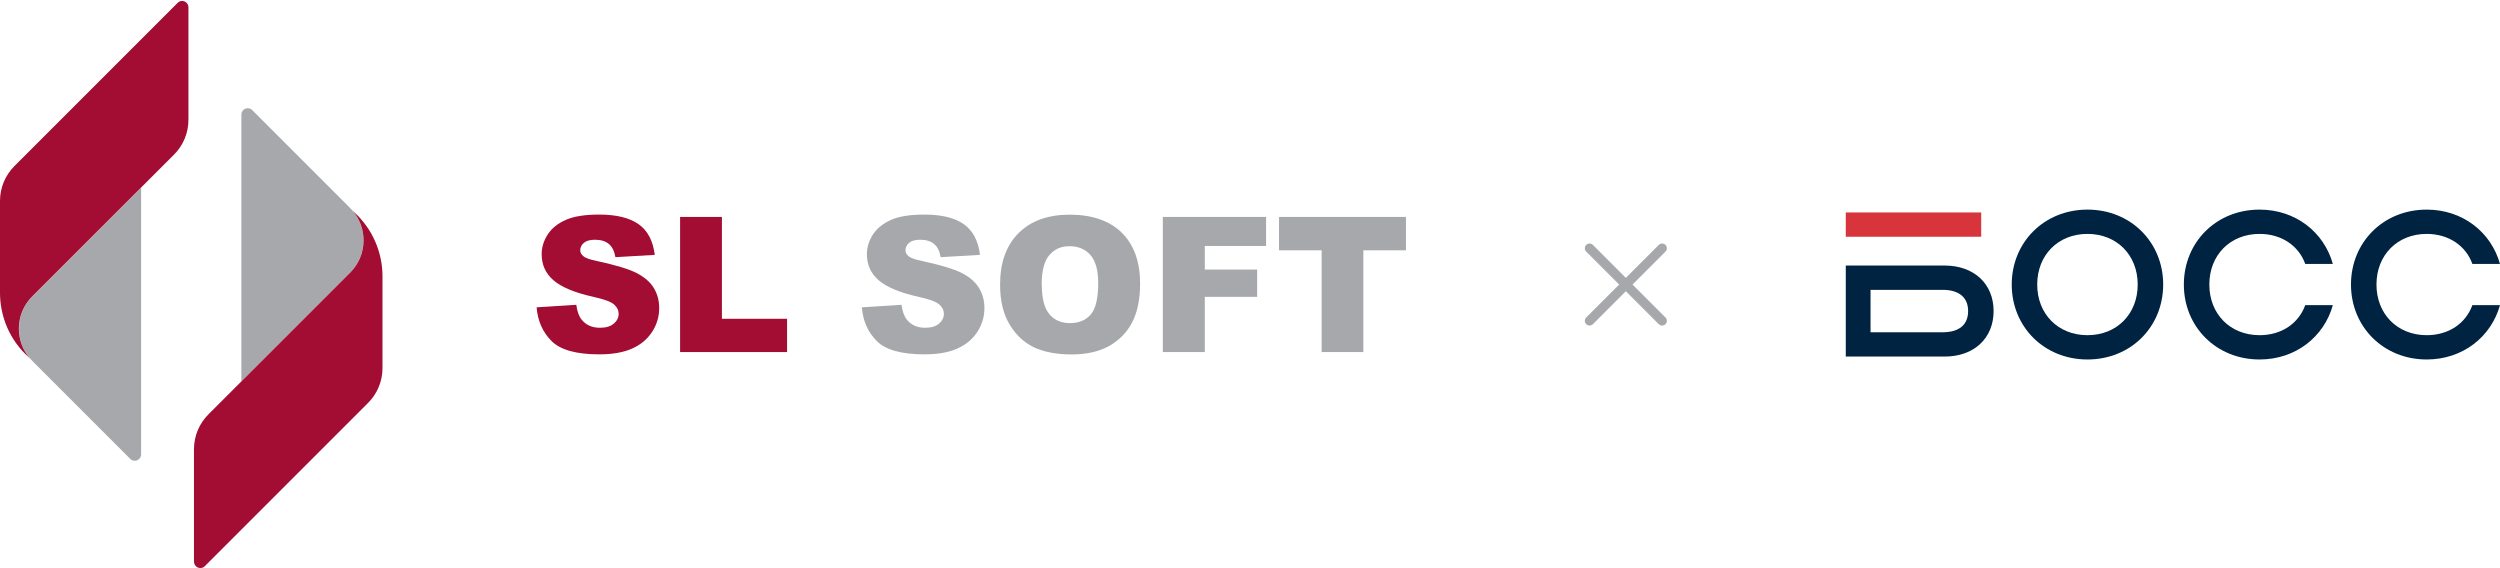
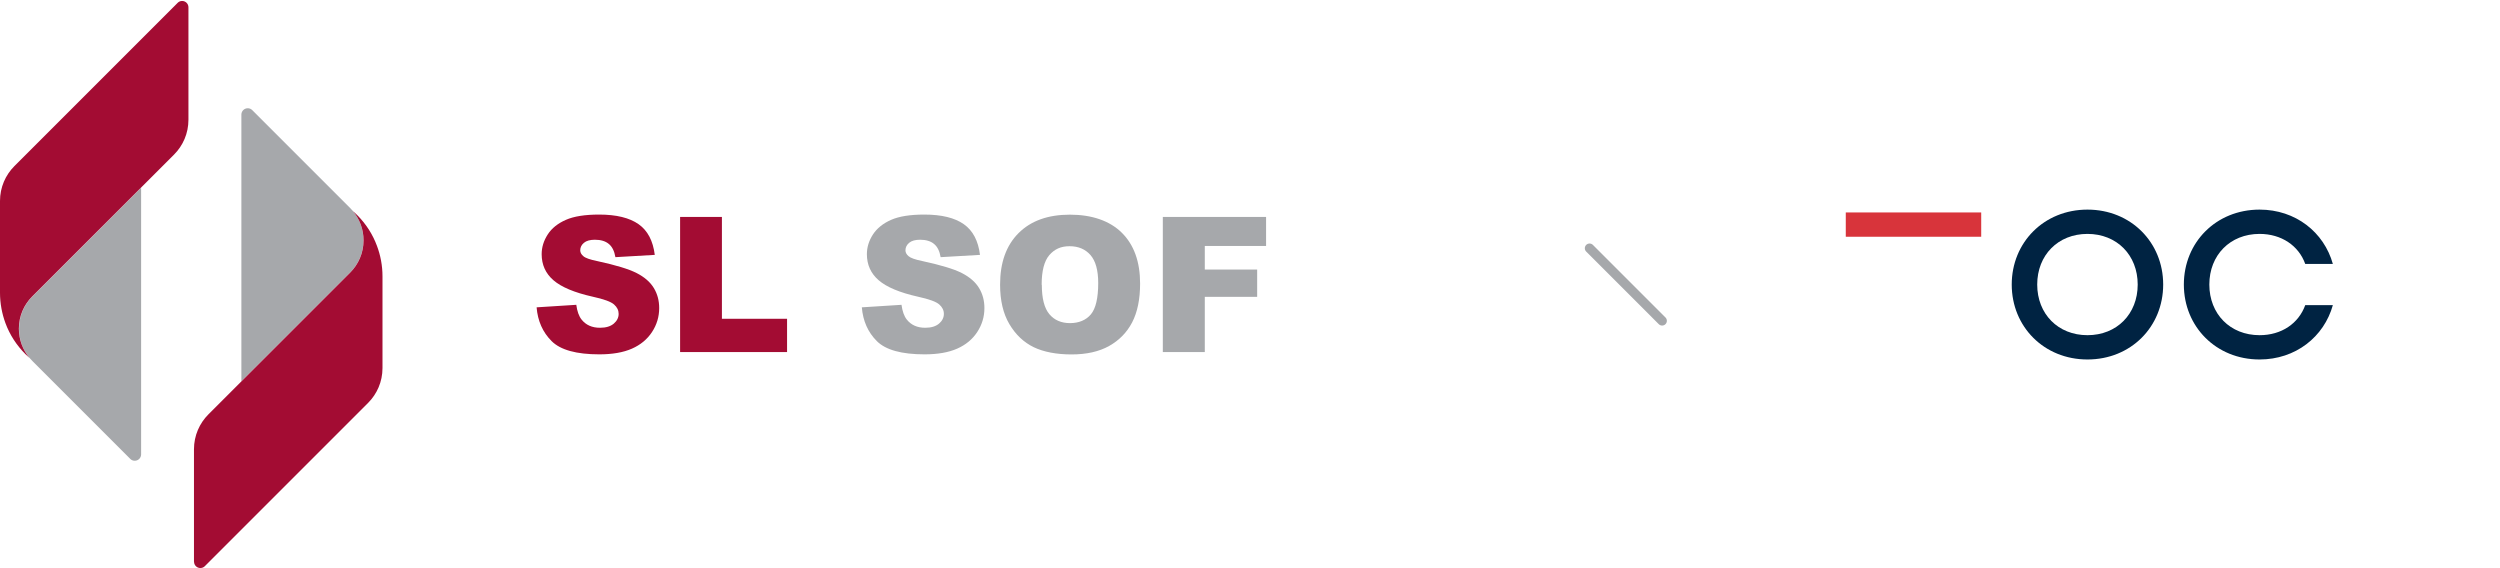
<svg xmlns="http://www.w3.org/2000/svg" width="396" height="90" viewBox="0 0 396 90" fill="none">
  <path d="M22.353 29.702V71.971C22.353 72.534 21.904 72.983 21.341 72.983C21.079 72.983 20.841 72.883 20.666 72.721C20.642 72.696 20.616 72.671 20.604 72.658L5.123 57.178C4.973 57.028 4.823 56.865 4.686 56.703C3.636 55.453 3.012 53.829 3.012 52.067C3.012 50.068 3.824 48.257 5.136 46.957L22.378 29.715L22.353 29.702Z" fill="#A6A8AB" />
  <path d="M29.849 1.165V18.97C29.849 21.132 28.975 23.081 27.563 24.493L5.11 46.945C3.798 48.257 2.986 50.057 2.986 52.056C2.986 53.817 3.611 55.429 4.66 56.691C4.436 56.491 4.223 56.291 4.011 56.079C2.636 54.705 1.549 53.043 0.862 51.181C0.312 49.682 0 48.057 0 46.358V31.827C0 29.666 0.875 27.716 2.287 26.304L28.125 0.466C28.125 0.466 28.15 0.428 28.175 0.416C28.35 0.253 28.587 0.153 28.85 0.153C29.4 0.153 29.849 0.603 29.849 1.153V1.165Z" fill="#A30C33" />
  <path d="M38.234 60.428V18.159C38.234 17.596 38.684 17.146 39.246 17.146C39.508 17.146 39.746 17.246 39.921 17.409C39.946 17.434 39.971 17.459 39.983 17.471L55.464 32.952C55.614 33.102 55.764 33.264 55.901 33.427C56.951 34.676 57.575 36.301 57.575 38.062C57.575 40.062 56.763 41.873 55.452 43.173L38.209 60.415L38.234 60.428Z" fill="#A6A8AB" />
  <path d="M30.725 88.965V71.16C30.725 68.999 31.599 67.05 33.011 65.638L55.464 43.185C56.776 41.873 57.588 40.074 57.588 38.075C57.588 36.313 56.963 34.701 55.914 33.44C56.139 33.639 56.351 33.839 56.563 34.052C57.938 35.426 59.025 37.088 59.712 38.95C60.274 40.449 60.587 42.073 60.587 43.772V58.304C60.587 60.465 59.712 62.414 58.3 63.826L32.461 89.665C32.461 89.665 32.436 89.702 32.411 89.715C32.236 89.877 31.999 89.977 31.737 89.977C31.187 89.977 30.737 89.528 30.737 88.978L30.725 88.965Z" fill="#A30C33" />
  <path d="M84.986 48.682L91.284 48.282C91.421 49.307 91.696 50.081 92.121 50.619C92.808 51.481 93.77 51.918 95.044 51.918C95.994 51.918 96.719 51.693 97.231 51.256C97.743 50.818 97.993 50.294 97.993 49.719C97.993 49.144 97.756 48.669 97.269 48.232C96.781 47.795 95.657 47.382 93.882 46.995C90.984 46.345 88.91 45.471 87.673 44.396C86.423 43.322 85.799 41.935 85.799 40.261C85.799 39.161 86.123 38.124 86.761 37.137C87.398 36.15 88.36 35.388 89.634 34.825C90.909 34.263 92.671 33.988 94.894 33.988C97.631 33.988 99.717 34.501 101.154 35.513C102.591 36.525 103.441 38.149 103.716 40.373L97.481 40.735C97.318 39.773 96.969 39.074 96.431 38.636C95.907 38.199 95.169 37.974 94.232 37.974C93.458 37.974 92.883 38.136 92.496 38.461C92.108 38.786 91.908 39.186 91.908 39.648C91.908 39.986 92.071 40.298 92.396 40.573C92.708 40.86 93.445 41.123 94.62 41.36C97.506 41.985 99.58 42.609 100.829 43.247C102.079 43.884 102.991 44.671 103.566 45.621C104.14 46.57 104.415 47.62 104.415 48.794C104.415 50.169 104.041 51.431 103.278 52.593C102.516 53.755 101.454 54.629 100.092 55.229C98.73 55.829 97.006 56.129 94.932 56.129C91.296 56.129 88.772 55.429 87.373 54.029C85.973 52.63 85.174 50.843 84.999 48.682H84.986Z" fill="#A30C33" />
  <path d="M107.741 34.363H114.351V50.494H124.671V55.767H107.729V34.363H107.741Z" fill="#A30C33" />
  <path d="M136.502 48.682L142.799 48.282C142.937 49.307 143.212 50.081 143.636 50.619C144.324 51.481 145.286 51.918 146.56 51.918C147.51 51.918 148.234 51.693 148.747 51.256C149.259 50.818 149.509 50.294 149.509 49.719C149.509 49.144 149.271 48.669 148.784 48.232C148.297 47.795 147.172 47.382 145.398 46.995C142.499 46.345 140.425 45.471 139.188 44.396C137.939 43.322 137.314 41.935 137.314 40.261C137.314 39.161 137.639 38.124 138.276 37.137C138.913 36.162 139.875 35.388 141.15 34.825C142.424 34.263 144.186 33.988 146.41 33.988C149.146 33.988 151.233 34.501 152.67 35.513C154.107 36.525 154.956 38.149 155.231 40.373L148.997 40.735C148.834 39.773 148.484 39.074 147.947 38.636C147.422 38.199 146.685 37.974 145.748 37.974C144.973 37.974 144.399 38.136 144.011 38.461C143.624 38.786 143.424 39.186 143.424 39.648C143.424 39.986 143.586 40.298 143.911 40.573C144.224 40.86 144.961 41.123 146.135 41.36C149.021 41.985 151.096 42.609 152.345 43.247C153.594 43.884 154.507 44.671 155.081 45.621C155.656 46.57 155.931 47.62 155.931 48.794C155.931 50.169 155.556 51.431 154.794 52.593C154.032 53.755 152.97 54.629 151.608 55.229C150.246 55.829 148.522 56.129 146.448 56.129C142.812 56.129 140.288 55.429 138.888 54.029C137.489 52.63 136.689 50.843 136.514 48.682H136.502Z" fill="#A6A8AB" />
  <path d="M158.414 45.085C158.414 41.586 159.389 38.875 161.338 36.926C163.287 34.977 165.998 34.002 169.472 34.002C172.945 34.002 175.781 34.964 177.706 36.876C179.63 38.787 180.592 41.474 180.592 44.91C180.592 47.409 180.167 49.458 179.33 51.069C178.493 52.669 177.268 53.918 175.682 54.805C174.095 55.693 172.108 56.142 169.734 56.142C167.36 56.142 165.324 55.755 163.737 54.993C162.15 54.218 160.875 53.006 159.888 51.344C158.901 49.683 158.414 47.596 158.414 45.097V45.085ZM165.024 45.11C165.024 47.271 165.423 48.821 166.223 49.77C167.023 50.72 168.122 51.182 169.497 51.182C170.871 51.182 172.021 50.72 172.795 49.795C173.57 48.87 173.957 47.209 173.957 44.822C173.957 42.811 173.545 41.336 172.733 40.399C171.921 39.475 170.821 39 169.422 39C168.022 39 167.023 39.475 166.211 40.412C165.399 41.361 164.999 42.923 164.999 45.097L165.024 45.11Z" fill="#A6A8AB" />
  <path d="M184.191 34.363H200.547V38.961H190.839V42.697H199.135V47.02H190.839V55.767H184.191V34.363Z" fill="#A6A8AB" />
-   <path d="M202.6 34.363H222.703V39.648H215.956V55.767H209.347V39.648H202.6V34.363Z" fill="#A6A8AB" />
  <path d="M251.785 39.323L263.28 50.818" stroke="#A6A8AB" stroke-width="1.5" stroke-miterlimit="10" stroke-linecap="round" />
-   <path d="M263.28 39.323L251.785 50.818" stroke="#A6A8AB" stroke-width="1.5" stroke-miterlimit="10" stroke-linecap="round" />
-   <path d="M308.027 42.062H292.371V56.48H308.027C312.687 56.48 315.786 53.581 315.786 49.271C315.786 44.96 312.687 42.062 308.027 42.062ZM307.702 52.632H296.294V45.91H307.702C310.276 45.91 311.75 47.084 311.75 49.271C311.75 51.457 310.313 52.632 307.702 52.632Z" fill="#002342" />
  <path d="M313.824 33.652H292.371V37.501H313.824V33.652Z" fill="#D8343B" />
  <path d="M330.653 53.093C325.993 53.093 322.694 49.732 322.694 45.072C322.694 40.411 325.993 37.05 330.653 37.05C335.313 37.05 338.612 40.411 338.612 45.072C338.612 49.732 335.313 53.093 330.653 53.093ZM330.653 56.942C337.537 56.942 342.648 51.757 342.648 45.072C342.648 38.387 337.525 33.202 330.653 33.202C323.781 33.202 318.658 38.387 318.658 45.072C318.658 51.757 323.781 56.942 330.653 56.942Z" fill="#002342" />
  <path d="M369.524 48.333H365.151C364.101 51.232 361.403 53.093 357.917 53.093C353.256 53.093 349.958 49.732 349.958 45.072C349.958 40.411 353.256 37.05 357.917 37.05C361.378 37.05 364.114 38.912 365.151 41.811H369.524C368.125 36.788 363.627 33.202 357.917 33.202C351.032 33.202 345.922 38.387 345.922 45.072C345.922 51.757 351.045 56.942 357.917 56.942C363.627 56.942 368.125 53.356 369.524 48.333Z" fill="#002342" />
-   <path d="M395.999 48.333H391.626C390.576 51.232 387.877 53.093 384.391 53.093C379.731 53.093 376.432 49.732 376.432 45.072C376.432 40.411 379.731 37.05 384.391 37.05C387.852 37.05 390.589 38.912 391.626 41.811H395.999C394.599 36.788 390.101 33.202 384.391 33.202C377.507 33.202 372.396 38.387 372.396 45.072C372.396 51.757 377.519 56.942 384.391 56.942C390.101 56.942 394.599 53.356 395.999 48.333Z" fill="#002342" />
</svg>